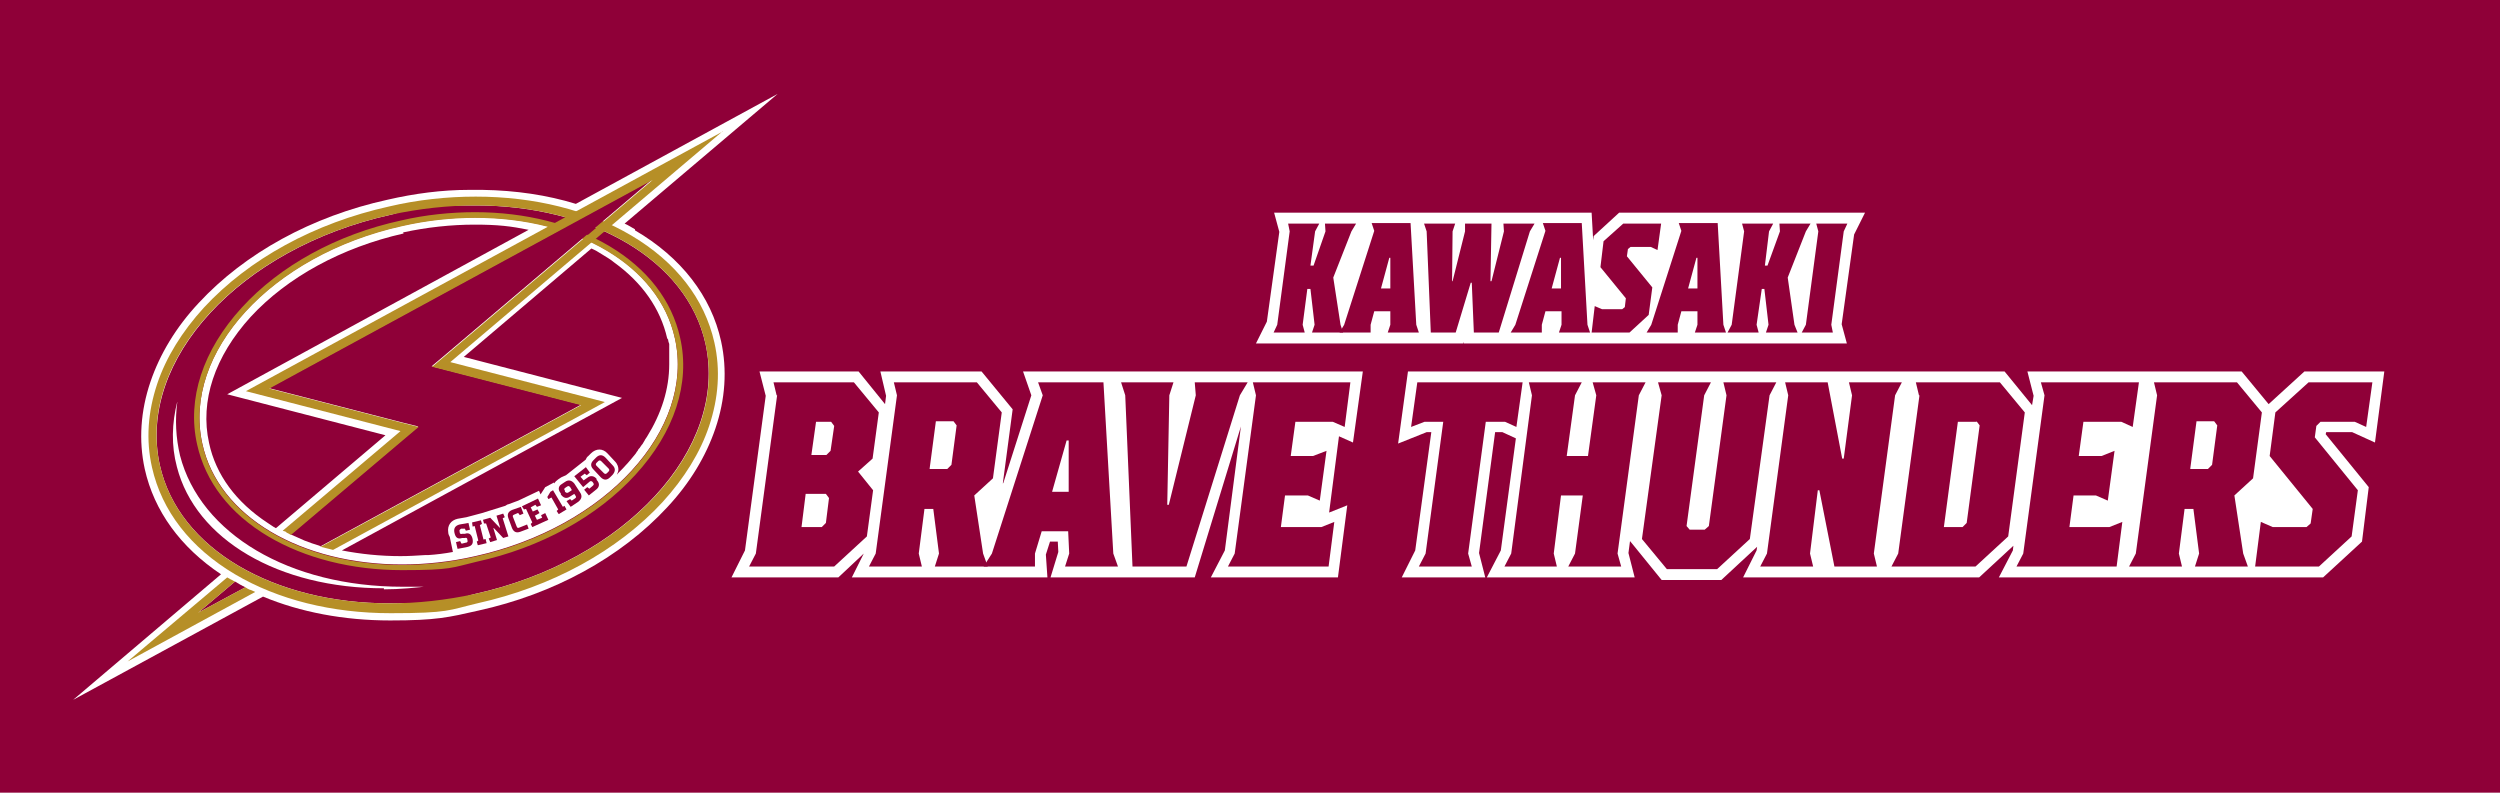
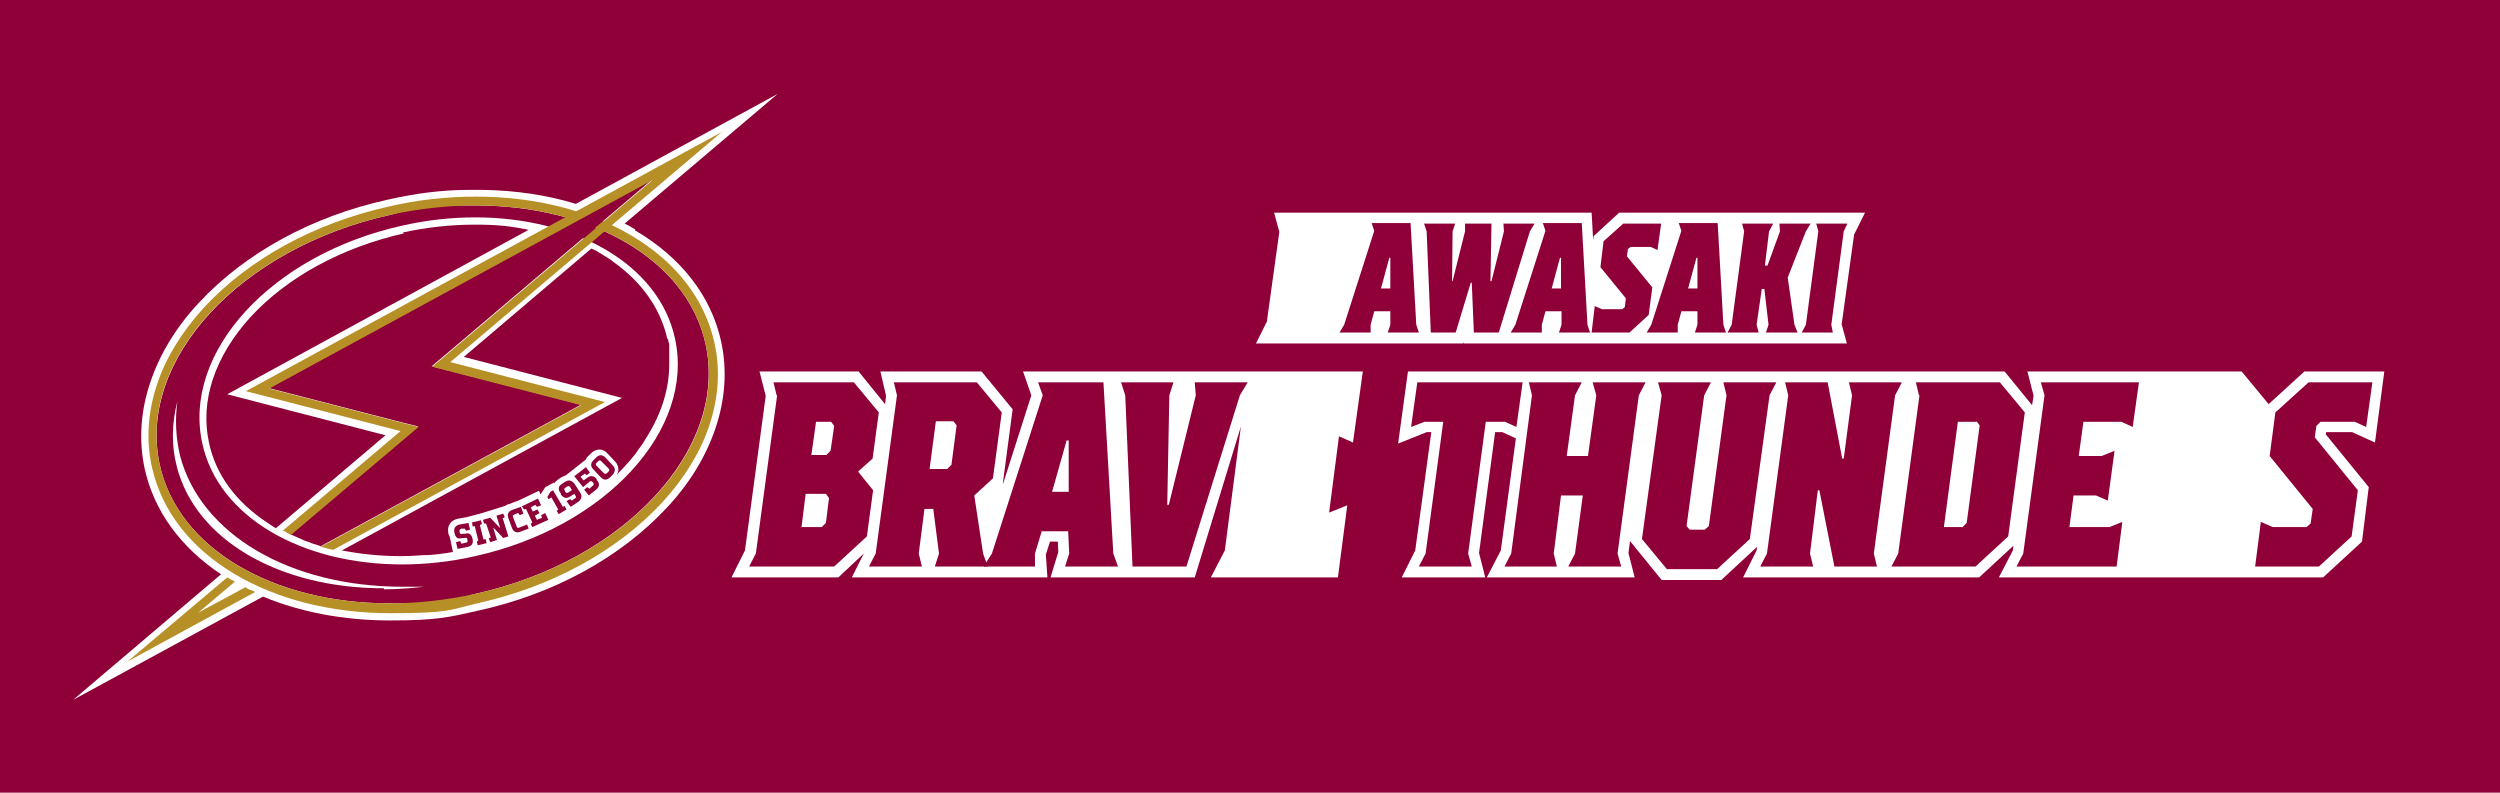
<svg xmlns="http://www.w3.org/2000/svg" id="_レイヤー_1" data-name="レイヤー 1" version="1.1" viewBox="0 0 481.9 152.8">
  <defs>
    <style>
      .cls-1 {
        fill: #8f0038;
      }

      .cls-1, .cls-2, .cls-3, .cls-4 {
        stroke-width: 0px;
      }

      .cls-2 {
        fill: none;
      }

      .cls-5 {
        clip-path: url(#clippath);
      }

      .cls-3 {
        fill: #b68f27;
      }

      .cls-4 {
        fill: #fff;
      }
    </style>
    <clipPath id="clippath">
      <rect class="cls-2" x="-180" y="-240.7" width="841.9" height="595.3" />
    </clipPath>
  </defs>
  <g class="cls-5">
    <rect class="cls-1" width="481.9" height="152.8" />
    <polygon class="cls-4" points="359.5 41 352.6 41 347.5 41 337.6 41 333.2 41 333 41 331.5 41 322.5 41 320.8 41 312.1 41 307.2 45.5 307.1 46.3 306.8 41 299.5 41 294.5 41 273.8 41 271.6 41 265.1 41 261.6 41 245.6 41 246.6 44.7 244.2 62 242.1 66.2 254.5 66.2 261.8 66.2 273.9 66.2 276.4 66.2 282.1 66.2 282.2 65.9 282.2 66.2 287.5 66.2 290.4 66.2 304.4 66.2 309.4 66.2 313.7 66.2 314.9 66.2 329.6 66.2 335.6 66.2 344 66.2 349.3 66.2 356 66.2 355 62.5 357.4 45.2 359.5 41" />
    <polygon class="cls-4" points="238.9 71.6 214.6 71.6 213.2 71.6 197.2 71.6 198.8 76.2 193.4 93.1 193.3 93.2 195.2 78.9 189.2 71.6 169.7 71.6 170.8 76.3 170.6 77.9 165.5 71.6 146.4 71.6 147.6 76.3 143.6 106.1 141 111.3 161.6 111.3 166.5 106.7 164.2 111.3 185.8 111.3 193.1 111.3 201.9 111.3 201.6 106.9 202.4 104.4 203.9 104.4 204 106.4 202.5 111.3 216.4 111.3 218.3 111.3 230.3 111.3 239.2 82.2 236.1 106.1 233.4 111.3 257.9 111.3 259.7 97.4 256.2 98.8 258.1 84.1 260.8 85.3 262.7 71.6 244.1 71.6 238.9 71.6" />
    <polygon class="cls-4" points="453.4 83.3 457.8 85.3 459.6 71.6 444.2 71.6 437.3 77.9 432.1 71.6 414.6 71.6 412.6 71.6 390.8 71.6 392 76.3 391.7 78.1 386.4 71.6 369.9 71.6 366.6 71.6 345.7 71.6 341.4 71.6 320.6 71.6 317 71.6 295.8 71.6 292.1 71.6 271.4 71.6 269.5 85.5 275 83.3 275.9 83.3 272.8 106.1 270.2 111.3 286.3 111.3 285.1 106.6 288.2 83.3 289.6 83.3 292.2 84.5 289.3 106.1 286.6 111.3 315.1 111.3 313.9 106.6 314.2 104.3 314.7 104.9 314.7 104.9 320.3 111.8 331.8 111.8 338.7 105.4 338.6 106.1 336 111.3 361.1 111.3 364.4 111.3 381.5 111.3 388.1 105.2 388 106.1 385.3 111.3 407.1 111.3 409.8 111.3 432.3 111.3 436.1 111.3 447.8 111.3 455.3 104.4 456.6 93.9 448.3 83.7 448.4 83.3 453.4 83.3" />
    <path class="cls-4" d="M122.4,44.2c-.7-.4-1.3-.8-2-1.1l29.5-25-38.9,21.2c-5.5-1.7-11.6-2.6-18-2.7h-2.6s0,0,0,0c-5.2,0-10.5.7-15.7,1.9-14.6,3.2-27.5,10.3-36.4,19.9-4.4,4.7-7.5,9.9-9.3,15.2-1.9,5.6-2.3,11.3-1.1,16.8,1.8,8.1,6.9,15.1,14.7,20.3l-28.5,24.2,36.6-19.9c7.2,3,15.6,4.6,24.5,4.6s11.3-.6,17-1.9c14.6-3.2,27.5-10.3,36.4-19.9,4.4-4.7,7.5-9.9,9.3-15.2,1.9-5.6,2.3-11.3,1.1-16.8-1.9-8.7-7.7-16.2-16.6-21.4M77.7,44.8c4.6-1,9.3-1.5,13.8-1.5s7,.3,10.4,1l-58.1,31.7,30.5,7.9-21.1,17.9c-.1,0-.3-.2-.4-.2-.4-.3-.8-.5-1.2-.8-6.1-4-10-9.3-11.3-15.4-1.8-8.1,1.1-16.7,8-24.3,7.1-7.7,17.6-13.4,29.5-16.1M128.8,65.5c0,.3.1.5.2.8,0,0,0,.1,0,.2,0,.2,0,.4,0,.6,0,0,0,.2,0,.2,0,.2,0,.4,0,.6,0,0,0,.1,0,.2,0,.2,0,.4,0,.6,0,0,0,.1,0,.2,0,.2,0,.4,0,.6,0,0,0,0,0,0,0,.2,0,.5,0,.7s0,0,0,0c0,4.8-1.5,9.5-4.3,14,0,0,0,0,0,0-.1.2-.3.4-.4.6,0,0,0,.1-.1.2-.1.2-.2.3-.3.5,0,.1-.2.2-.3.4,0,.1-.2.2-.2.3-.1.2-.3.3-.4.5,0,0,0,.1-.1.2-.2.2-.3.5-.5.7h0c-.6.7-1.2,1.5-1.9,2.2-.5.6-1.1,1.1-1.6,1.7.2-.4.3-.7.3-1,0-.4-.1-1-.7-1.6l-1.4-1.5c-.9-1-2.2-1-3.2,0l-.5.5c-.3.2-.4.5-.5.7h0c0,0-3.8,3-3.8,3h0c-.3.1-.6.3-.9.4l-.6.4c-.3.2-.6.5-.8.8v-.2c0,0-1.7.9-1.7.9l-.9,1.4-.3-.7-4,1.9-1.9.7c-.2,0-.4.2-.6.3h0s-2.9.9-2.9.9l-1.6.5-3,.8-1.7.3c-1.3.3-2,1.3-1.8,2.6h0c0,.4.2.7.3.9h0s.6,2.9.6,2.9c-1.6.3-3.2.5-4.8.6,0,0,0,0-.1,0-.2,0-.3,0-.5,0-1.6.1-3.1.2-4.7.2-3.9,0-7.7-.4-11.3-1.1l54-29.4-30.5-7.9,24.6-20.9c.7.3,1.4.7,2,1.1.8.5,1.7,1,2.4,1.6,5.4,3.9,8.9,8.9,10.2,14.6" />
-     <polygon class="cls-1" points="248.6 44.6 248.3 43.1 254.3 43.1 253.5 44.6 252.6 51.2 253.2 51.2 255.5 44.6 255.4 43.1 261.4 43.1 260.5 44.6 257 53.5 258.4 62.6 258.9 64.1 252.9 64.1 253.4 62.6 252.6 55.7 252 55.7 251.1 62.6 251.5 64.1 245.5 64.1 246.2 62.6 248.6 44.6" />
    <path class="cls-1" d="M258.2,64.1l.9-1.5,5.8-18.1-.5-1.5h7.5l1.1,19.6.5,1.5h-6l.5-1.5v-2.6h-3.1l-.7,2.6v1.5c0,0-5.9,0-5.9,0ZM266.1,55.6h1.9v-5.9h-.2l-1.6,5.9Z" />
    <polygon class="cls-1" points="279.9 54.2 280 54.2 282.4 44.6 282.4 43.1 287.5 43.1 287.3 54.2 287.5 54.2 289.9 44.6 289.8 43.1 295.8 43.1 294.9 44.6 288.9 64.1 284.1 64.1 283.7 54.5 283.5 54.5 280.6 64.1 275.8 64.1 275 44.6 274.5 43.1 280.5 43.1 280 44.6 279.9 54.2" />
    <path class="cls-1" d="M291.2,64.1l.9-1.5,5.8-18.1-.5-1.5h7.5l1.1,19.6.5,1.5h-6l.5-1.5v-2.6h-3.1l-.7,2.6v1.5c0,0-5.9,0-5.9,0ZM299,55.6h1.9v-5.9h-.2l-1.6,5.9Z" />
    <polygon class="cls-1" points="314.3 47.6 313.8 48 313.6 49.4 318.5 55.4 317.8 60.7 314.1 64.1 306.8 64.1 307.4 59 308.8 59.6 312.7 59.6 313.2 59.2 313.4 57.5 308.5 51.5 309.1 46.5 312.9 43.1 320.2 43.1 319.5 48.2 318.2 47.6 314.3 47.6" />
    <path class="cls-1" d="M317.4,64.1l.9-1.5,5.8-18.1-.5-1.5h7.5l1.1,19.6.5,1.5h-6l.5-1.5v-2.6h-3.1l-.7,2.6v1.5c0,0-5.9,0-5.9,0ZM325.3,55.6h1.9v-5.9h-.2l-1.6,5.9Z" />
    <polygon class="cls-1" points="336.2 44.6 335.8 43.1 341.8 43.1 341 44.6 340.2 51.2 340.7 51.2 343.1 44.6 343 43.1 349 43.1 348.1 44.6 344.6 53.5 345.9 62.6 346.5 64.1 340.4 64.1 340.9 62.6 340.1 55.7 339.6 55.7 338.6 62.6 339 64.1 333 64.1 333.8 62.6 336.2 44.6" />
    <polygon class="cls-1" points="356.1 43.1 355.4 44.6 353 62.6 353.3 64.1 347.3 64.1 348.1 62.6 350.5 44.6 350.1 43.1 356.1 43.1" />
    <path class="cls-1" d="M149.7,76.2l-.6-2.5h15.5l4.8,5.8-1.2,8.9-2.8,2.5,2.9,3.6-1.2,8.9-6.3,5.8h-16.4l1.3-2.5,4.1-30.5ZM158.4,101.6l.8-.8.6-4.8-.6-.8h-3.9l-.8,6.4h3.9ZM160.1,86.9l.7-4.8-.6-.8h-2.9l-.9,6.4h2.9l.8-.8Z" />
    <path class="cls-1" d="M177.7,109.2h-10.2l1.3-2.5,4.1-30.5-.6-2.5h16l4.8,5.8-1.7,12.7-3.6,3.3,1.7,11.2.9,2.5h-10.2l.8-2.5-1.1-8.6h-1.7l-1.1,8.6.6,2.5ZM179.2,90.4h3.4l.8-.8,1-7.6-.6-.8h-3.4l-1.2,9.1Z" />
    <path class="cls-1" d="M189.6,109.2l1.6-2.5,9.8-30.5-.9-2.5h12.6l1.9,33,.9,2.5h-10.2l.8-2.5-.2-4.3h-5.1l-1.3,4.3v2.5c.1,0-10,0-10,0ZM202.9,94.8h3.1v-9.9h-.4l-2.8,9.9Z" />
    <polygon class="cls-1" points="240.5 73.7 239 76.2 228.7 109.2 218.3 109.2 216.9 76.2 216.1 73.7 226.2 73.7 225.4 76.2 225 97.3 225.3 97.3 230.5 76.2 230.3 73.7 240.5 73.7" />
-     <polygon class="cls-1" points="247.7 95.5 246.9 101.6 254.7 101.6 257.2 100.6 256.1 109.2 236.7 109.2 238 106.7 242.1 76.2 241.5 73.7 260.3 73.7 259.2 82.3 256.9 81.3 249.7 81.3 248.8 87.9 253.1 87.9 255.7 86.9 254.4 96.5 252.1 95.5 247.7 95.5" />
    <polygon class="cls-1" points="273.5 109.2 274.8 106.7 278.2 81.3 274.6 81.3 272 82.3 273.2 73.7 293.5 73.7 292.3 82.3 290.1 81.3 286.4 81.3 283 106.7 283.7 109.2 273.5 109.2" />
    <polygon class="cls-1" points="290 109.2 291.3 106.7 295.3 76.2 294.7 73.7 304.9 73.7 303.6 76.2 302 87.9 306.1 87.9 307.7 76.2 307 73.7 317.2 73.7 315.9 76.2 311.8 106.7 312.5 109.2 302.3 109.2 303.6 106.7 305.1 95.5 300.9 95.5 299.5 106.7 300.1 109.2 290 109.2" />
    <polygon class="cls-1" points="337.3 103.9 331 109.7 321.3 109.7 316.5 103.9 320.3 76.2 319.6 73.7 329.8 73.7 328.5 76.2 325.1 101.4 325.7 102.1 328.6 102.1 329.4 101.4 332.8 76.2 332.2 73.7 342.4 73.7 341.1 76.2 337.3 103.9" />
    <polygon class="cls-1" points="361.2 106.7 361.8 109.2 353.6 109.2 350.7 94.5 350.4 94.5 348.9 106.7 349.5 109.2 339.3 109.2 340.6 106.7 344.7 76.2 344.1 73.7 352.3 73.7 355.1 88.4 355.4 88.4 357 76.2 356.4 73.7 366.6 73.7 365.3 76.2 361.2 106.7" />
    <path class="cls-1" d="M369.9,76.2l-.6-2.5h16.2l4.8,5.8-3.2,23.9-6.3,5.8h-16.2l1.3-2.5,4.1-30.5ZM381,81.3h-3.6l-2.7,20.3h3.6l.8-.8,2.5-18.8-.6-.8Z" />
    <polygon class="cls-1" points="399.7 95.5 398.9 101.6 406.6 101.6 409.1 100.6 408 109.2 388.7 109.2 390 106.7 394.1 76.2 393.4 73.7 412.3 73.7 411.1 82.3 408.9 81.3 401.6 81.3 400.7 87.9 405.1 87.9 407.6 86.9 406.3 96.5 404 95.5 399.7 95.5" />
-     <path class="cls-1" d="M420.6,109.2h-10.2l1.3-2.5,4.1-30.5-.6-2.5h16l4.8,5.8-1.7,12.7-3.6,3.3,1.7,11.2.9,2.5h-10.2l.8-2.5-1.1-8.6h-1.7l-1.1,8.6.6,2.5ZM422.2,90.4h3.4l.8-.8,1-7.6-.6-.8h-3.4l-1.2,9.1Z" />
    <polygon class="cls-1" points="447.3 81.3 446.5 82.1 446.2 84.3 454.5 94.5 453.3 103.4 447 109.2 434.7 109.2 435.8 100.6 438.1 101.6 444.6 101.6 445.4 100.9 445.8 98.1 437.5 87.9 438.6 79.5 445 73.7 457.3 73.7 456.1 82.3 453.9 81.3 447.3 81.3" />
    <path class="cls-1" d="M136,66.3c-3.6-16.3-22.1-26.7-44.3-26.7s-10.8.6-16.4,1.8c-29,6.4-48.9,28-44.5,48.2,3.6,16.3,22.1,26.7,44.3,26.7s10.8-.6,16.4-1.8c29-6.4,48.9-28,44.5-48.2M74,113.4c-20.3,0-36.3-9.4-39.9-23.4-1.1-4.1-1-8.4.1-12.7-.5,3.6-.3,7.1.5,10.5,3.9,15.1,21.1,25.3,42.9,25.3s3.9,0,5.8-.2c-3.2.4-6.3.7-9.4.7M91.6,107.2c-4.8,1.1-9.6,1.6-14.1,1.6-19.3,0-35.4-9.1-38.5-23.3-3.9-17.6,13.3-36.4,38.5-42,4.8-1.1,9.6-1.6,14.1-1.6,19.3,0,35.4,9.1,38.5,23.3,3.9,17.6-13.3,36.4-38.5,42" />
    <path class="cls-1" d="M89,104.8l.8-.2c.3,0,.4-.2.3-.5h0c0-.4-.2-.5-.5-.4h-.5c-.9.3-1.3-.1-1.5-1h0c-.2-.9.2-1.4,1-1.6l1.7-.3.3,1.3-.8.2-.2-.4h-.7c-.3.2-.4.3-.3.6h0c0,.4.2.5.5.4h.5c.8-.3,1.3.1,1.5,1h0c.2,1.1-.3,1.4-1.3,1.6l-1.6.3-.3-1.3.8-.2.2.4Z" />
    <polygon class="cls-1" points="93.2 104 93.6 103.9 93.8 104.7 92.1 105.1 91.9 104.4 92.2 104.2 91.5 101.4 91.1 101.5 91 100.7 92.7 100.3 92.9 101 92.5 101.2 93.2 104" />
    <polygon class="cls-1" points="97 99 97.3 99.7 96.9 99.9 98 103.4 97 103.7 95.2 101.8 95.1 101.8 95.8 104.1 94.5 104.5 94.2 103.8 94.6 103.6 93.7 100.9 93.3 100.9 93.1 100.2 94.5 99.8 96.3 101.7 96.4 101.7 95.7 99.4 97 99" />
    <path class="cls-1" d="M99.8,98.9l-.7.3c-.3.1-.3.3-.2.5l.7,1.8c.1.3.3.3.5.2l1.5-.6.3.8-1.6.6c-.8.3-1.3,0-1.6-.7l-.7-1.9c-.3-.8,0-1.3.7-1.6l1.7-.6.5,1.3-.7.3-.3-.4Z" />
    <polygon class="cls-1" points="103.2 97.3 102.3 97.8 102.7 98.6 103.6 98.2 104 98.9 103.1 99.4 103.5 100.2 104.5 99.8 104.3 99.3 105.1 98.9 105.7 100.2 102.6 101.6 102.3 101 102.6 100.7 101.4 98.1 101 98.2 100.6 97.6 103.7 96.1 104.3 97.4 103.5 97.7 103.2 97.3" />
    <polygon class="cls-1" points="107.6 98.2 106.3 95.9 105.7 96.2 105.5 95.8 106.1 94.8 106.6 94.5 108.5 97.7 108.8 97.5 109.2 98.2 107.7 99.1 107.3 98.5 107.6 98.2" />
    <path class="cls-1" d="M110.7,95.2l-.8.5c-.7.5-1.3.3-1.8-.4v-.2c-.6-.7-.5-1.4.2-1.8l.6-.4c.7-.5,1.3-.3,1.8.3l1.1,1.7c.5.7.3,1.3-.3,1.8l-1.5,1-.8-1.1.7-.4.3.3.6-.4c.3-.2.3-.3.1-.6l-.2-.3ZM110.2,94.4l-.3-.5c-.2-.2-.3-.3-.6-.1l-.3.2c-.3.2-.3.3-.1.6v.2c.3.2.4.3.7.1l.6-.4Z" />
    <path class="cls-1" d="M112.9,90l.8,1.1-.6.5-.4-.3-.8.6.6.7.7-.5c.6-.5,1.3-.4,1.8.2v.2c.6.6.6,1.3,0,1.8l-1.5,1.2-.9-1.1.6-.5.4.3.7-.6c.2-.2.2-.3,0-.6h0c-.2-.3-.4-.3-.6-.2l-1.3,1.1-1.7-2.1,2.3-1.8Z" />
    <path class="cls-1" d="M118.1,89.7c.6.6.5,1.2,0,1.8l-.5.5c-.6.6-1.2.6-1.8,0l-1.4-1.5c-.6-.6-.6-1.2,0-1.8l.5-.5c.6-.6,1.2-.6,1.8,0l1.4,1.5ZM116.4,91.2c.2.2.4.2.6,0l.3-.3c.2-.2.2-.4,0-.6l-1.4-1.4c-.2-.2-.4-.2-.6,0l-.3.3c-.2.2-.2.4,0,.6l1.4,1.4Z" />
    <path class="cls-3" d="M91.7,37.9c-5.5,0-11.2.6-16.7,1.9-14.4,3.2-27,10.1-35.7,19.5-4.2,4.6-7.3,9.6-9,14.7-1.8,5.4-2.2,10.8-1,16.1,1.9,8.4,7.4,15.5,16,20.6,8.3,4.9,18.7,7.5,30,7.5s11.2-.6,16.7-1.9c14.4-3.2,27-10.1,35.7-19.5,4.2-4.6,7.3-9.6,9-14.7,1.8-5.4,2.2-10.8,1-16.1-1.9-8.4-7.4-15.5-16-20.6-8.3-4.9-18.7-7.5-30-7.5M136,66.3c4.5,20.2-15.4,41.8-44.5,48.2-5.6,1.2-11.1,1.8-16.4,1.8-22.3,0-40.7-10.4-44.3-26.7-4.5-20.2,15.4-41.8,44.5-48.2,5.6-1.2,11.1-1.8,16.4-1.8,22.3,0,40.7,10.4,44.3,26.7" />
-     <path class="cls-3" d="M91.6,40.9c-4.7,0-9.6.5-14.3,1.6-12.4,2.7-23.3,8.7-30.7,16.8-7.5,8.2-10.6,17.6-8.6,26.4,1.6,7.2,6.3,13.3,13.7,17.7,7.1,4.2,16.1,6.5,25.8,6.5s9.6-.5,14.3-1.6c12.4-2.7,23.3-8.7,30.7-16.8,7.5-8.2,10.6-17.6,8.6-26.4-1.6-7.2-6.3-13.3-13.7-17.7-7.1-4.2-16.1-6.5-25.8-6.5M130.1,65.3c3.9,17.6-13.3,36.4-38.5,42-4.8,1.1-9.6,1.6-14.1,1.6-19.3,0-35.4-9.1-38.5-23.3-3.9-17.6,13.3-36.4,38.5-42,4.8-1.1,9.6-1.6,14.1-1.6,19.3,0,35.4,9.1,38.5,23.3" />
    <path class="cls-1" d="M61.7,105.3s0,0,.1,0l50.2-27.3-25.6-6.6-3.2-.8,2.5-2.1,40-33.9-73.9,40.2,25.6,6.6,3.2.8-2.5,2.1-22.1,18.7c.9.4,1.8.8,2.7,1.2,1,.4,1.9.7,2.9,1" />
-     <path class="cls-1" d="M47.3,113.2c-.7-.3-1.3-.7-2-1.1l-7.1,6,9.1-4.9Z" />
    <path class="cls-3" d="M139.4,25.3l-92,50.1,29.8,7.7-22.7,19.2c0,0,.2.1.3.1.2,0,.4.2.5.3.3.1.5.3.8.4,0,0,0,0,0,0l22.1-18.7,2.5-2.1-3.2-.8-25.6-6.6,73.9-40.2-40,33.9-2.5,2.1,3.1.8,25.6,6.6-50.2,27.3c.4.1.8.2,1.2.3.4.1.8.2,1.2.3l52.4-28.5-29.8-7.7,52.5-44.5Z" />
    <path class="cls-3" d="M48.2,113.7c-.3-.1-.6-.3-.9-.5l-9.1,4.9,7.1-6c-.3-.1-.5-.3-.8-.4,0,0,0,0,0,0-.2-.1-.5-.3-.7-.4l-19.2,16.2,24.6-13.4c-.3-.1-.6-.3-.9-.4" />
  </g>
</svg>